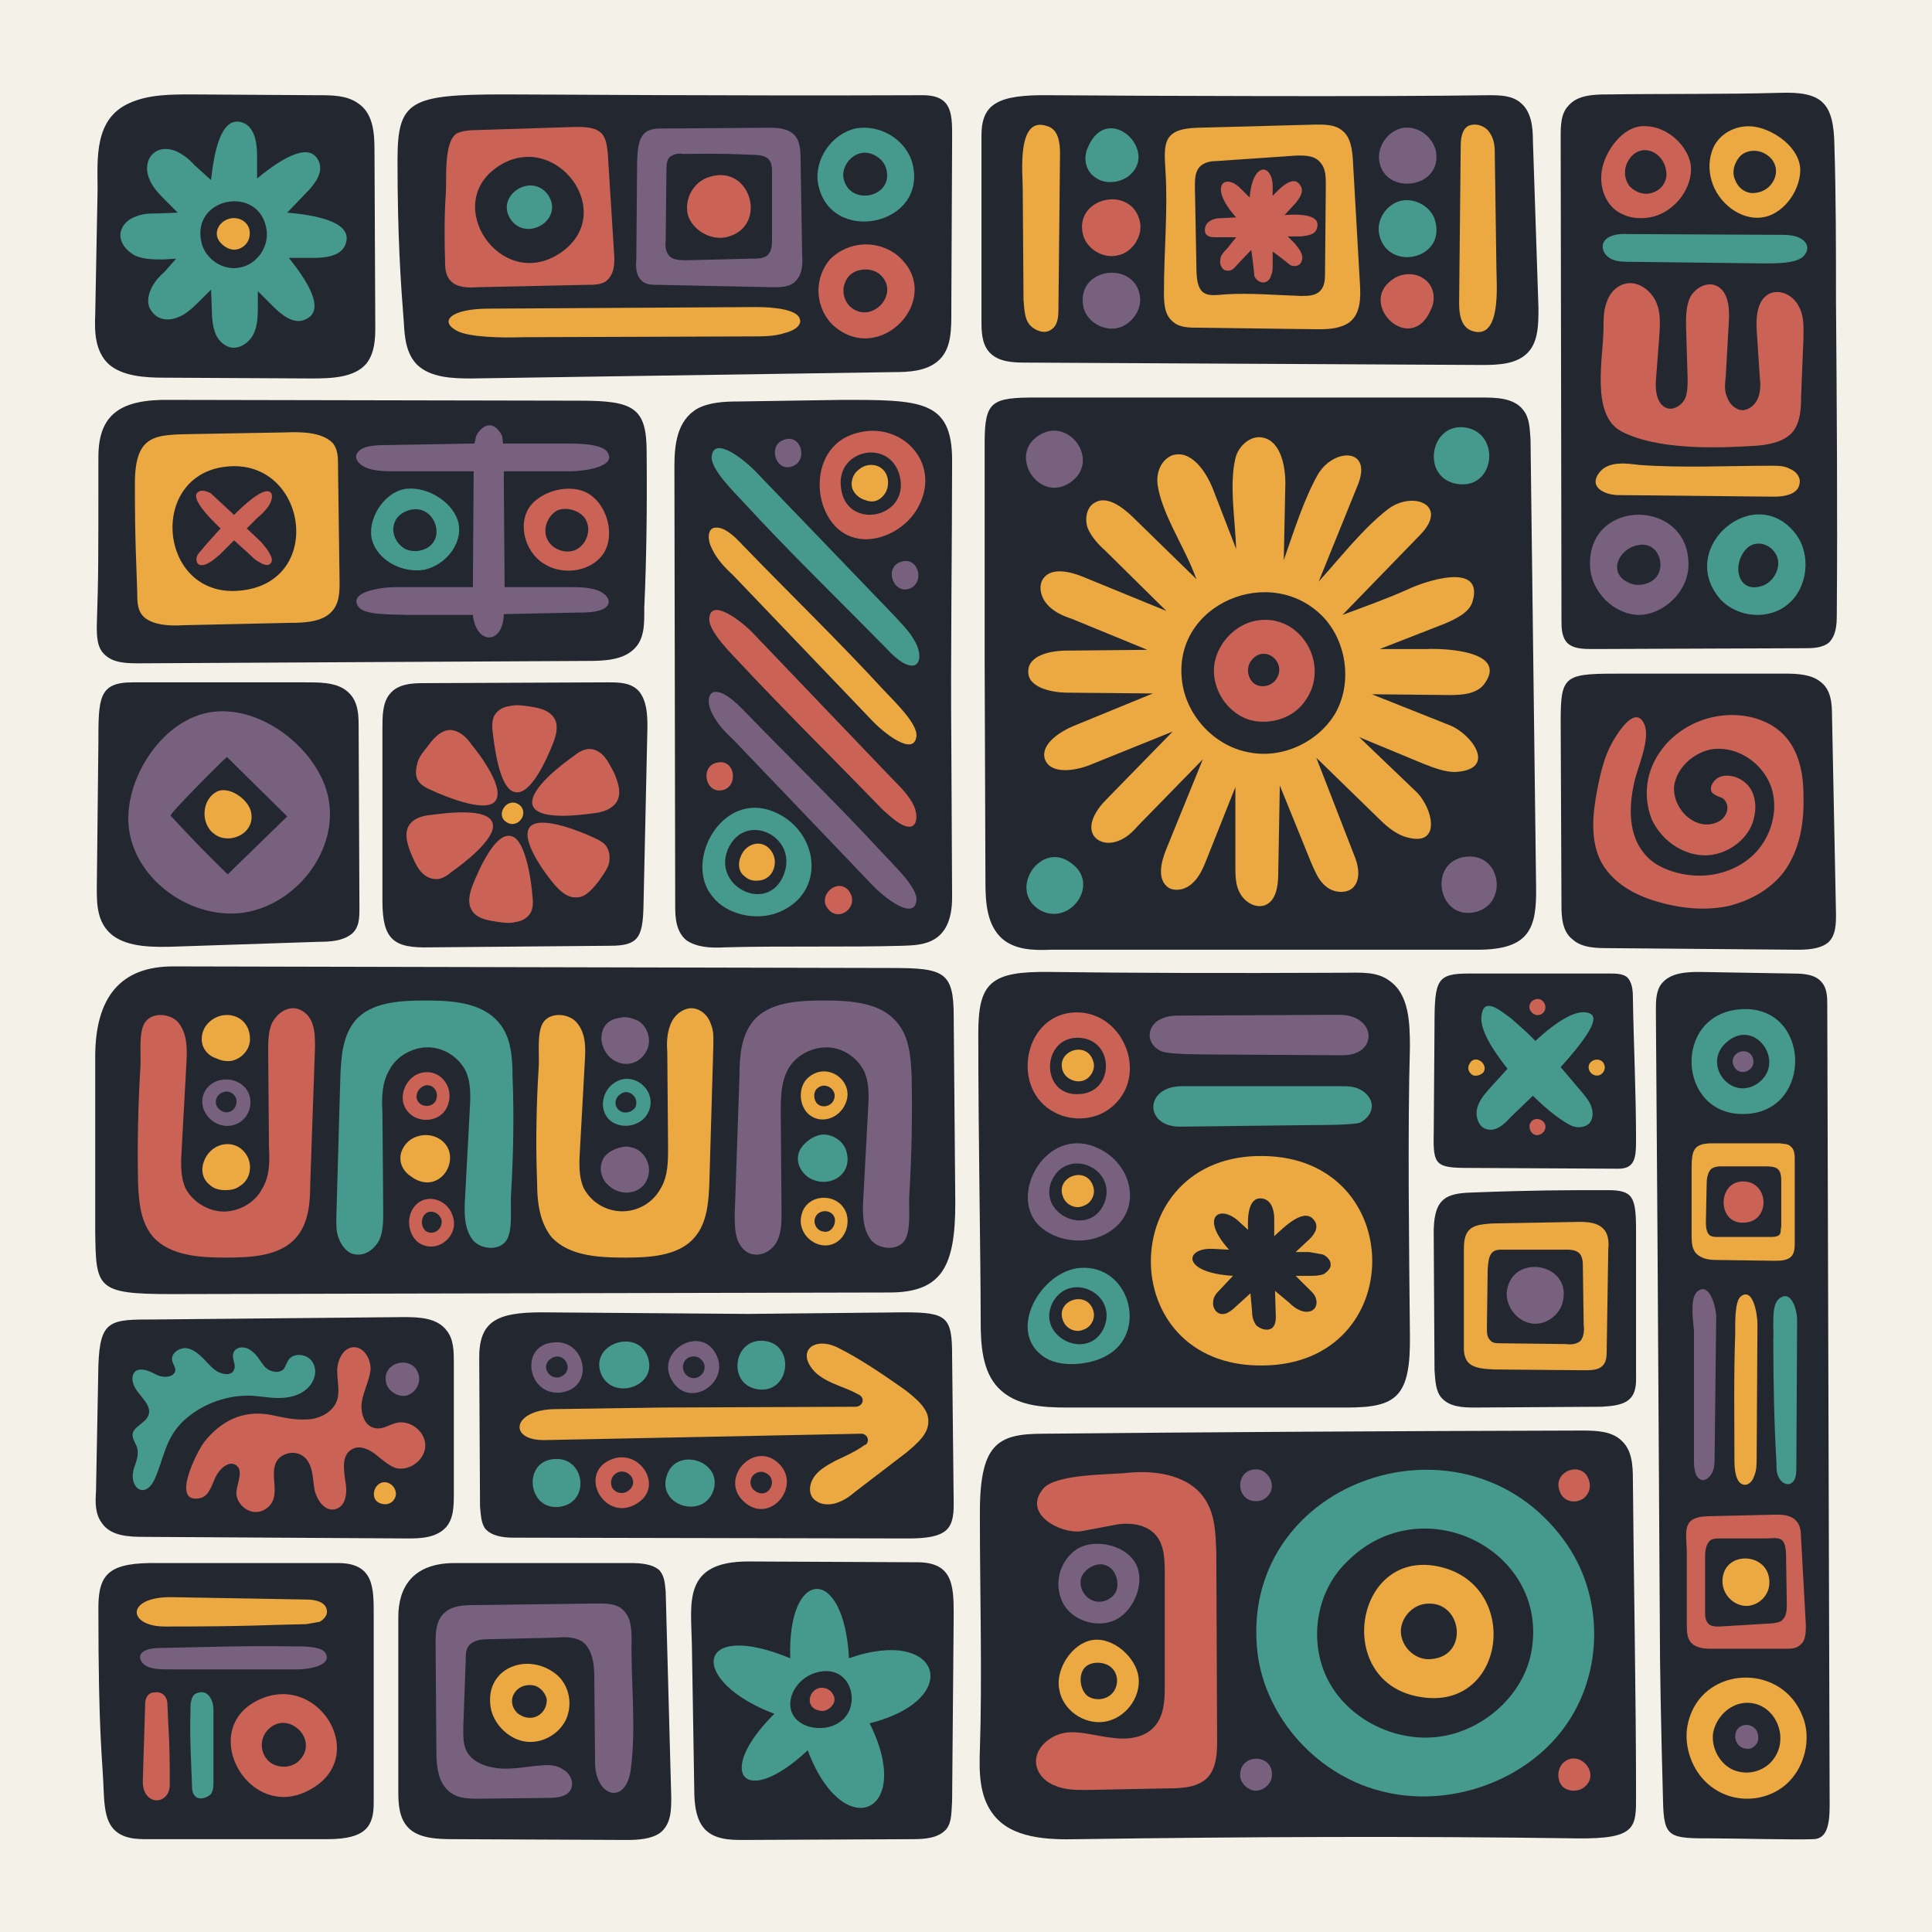
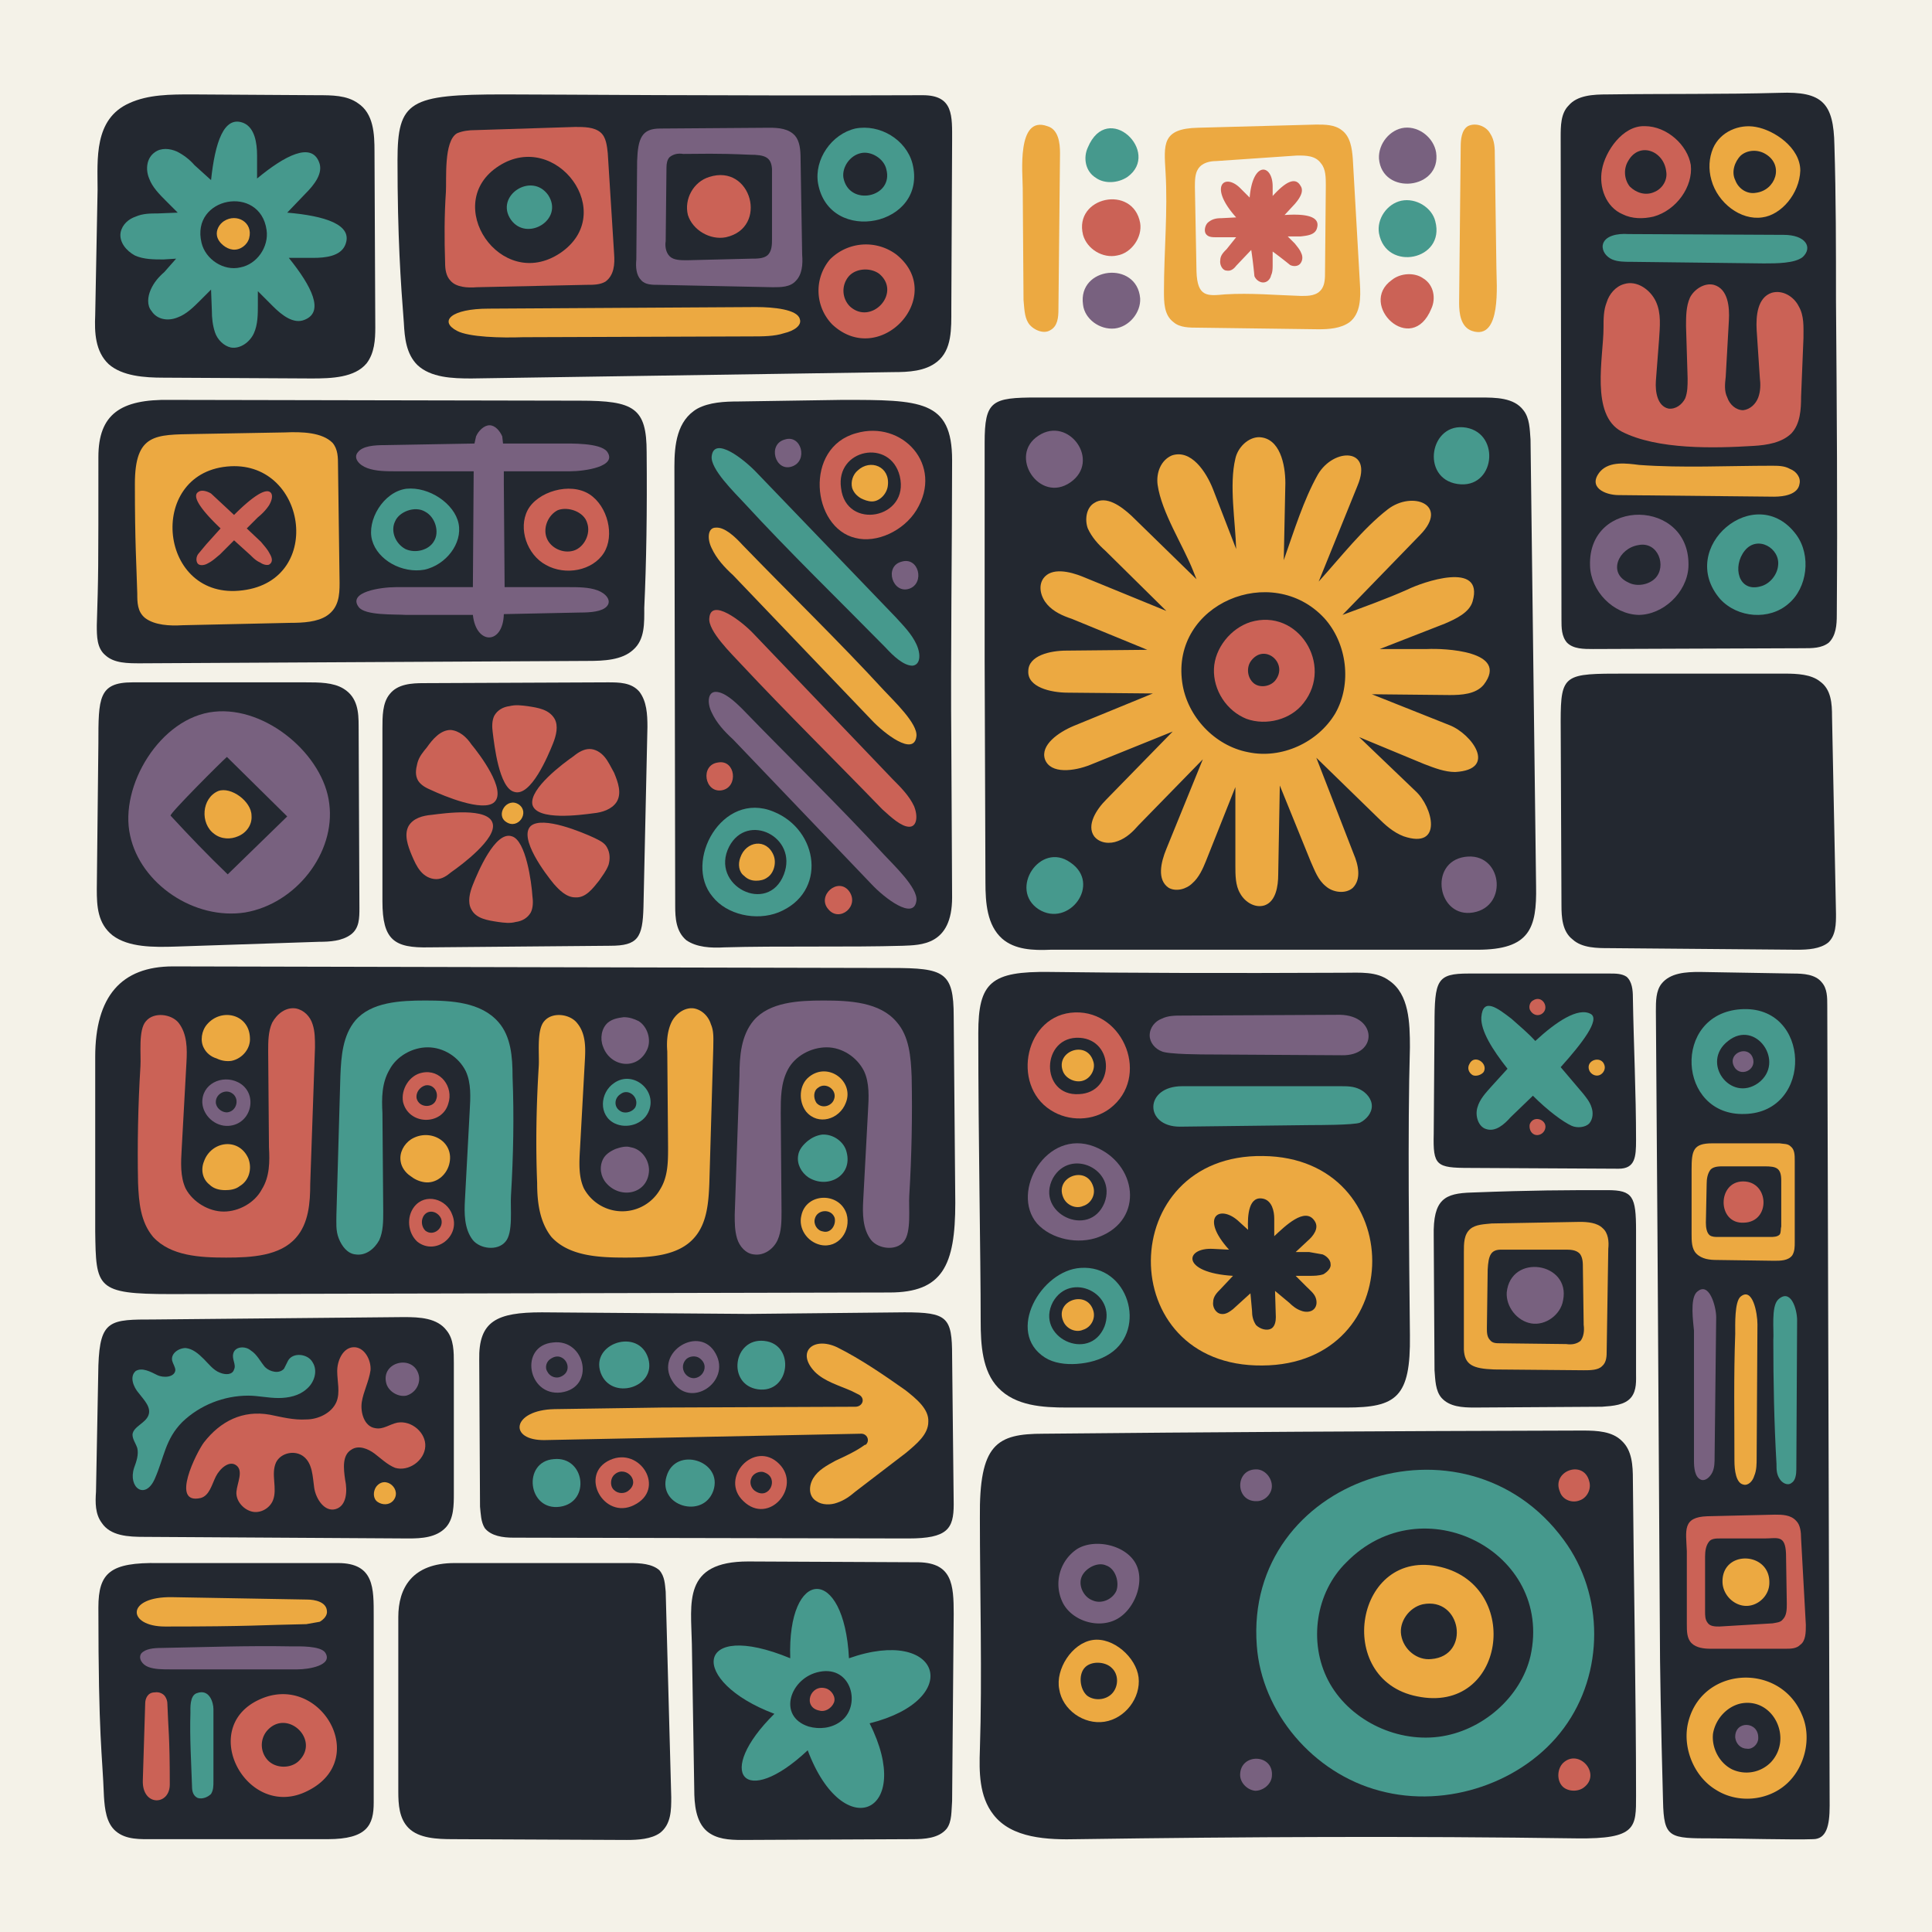
<svg xmlns="http://www.w3.org/2000/svg" id="b" data-name="Layer 2" viewBox="0 0 2435 2435">
  <defs>
    <style>.d {
        fill: #232830;
      }

      .d, .e, .f, .g, .h, .i {
        stroke-width: 0px;
      }

      .e {
        fill: #78617f;
      }

      .f {
        fill: #eca941;
      }

      .g {
        fill: #f4f2e8;
      }

      .h {
        fill: #cb6256;
      }

      .i {
        fill: #46998d;
      }
      
      
      
      .g1 {
    transform-box: fill-box;
    transform-origin: center;
    transform: translateX(0px);
    animation:g1 10s ease-in-out infinite
}
.g2 {
    transform-box: fill-box;
    transform-origin: center;
    transform: translateX(0px);
    animation:g2 10s ease-in-out infinite
}
      
      .g3 {
    transform-box: fill-box;
    transform-origin: center;
    transform: translateY(0px);
    animation:g3 10s ease-in-out infinite
}
      .g4 {
    transform-box: fill-box;
    transform-origin: center;
    transform: translateY(0px);
    animation:g4 10s ease-in-out infinite;
    
}
      .g5 {
    transform-box: fill-box;
    transform-origin: center;
    transform: translateX(0px);
    animation:g5 10s ease-in-out infinite;
    animation-delay:2s;
}
      .g6 {
    transform-box: fill-box;
    transform-origin: center;
    transform: translateX(0px);
    animation:g6 10s ease-in-out infinite;
        animation-delay:2s;

}
      .g7 {
    transform-box: fill-box;
    transform-origin: center;
}

      .g8 {
    transform-box: fill-box;
    transform-origin: center;
    transform: translateY(0px);
    animation:g8 10s ease-in-out infinite;
        animation-delay:2s;

}
      .g11 {
    transform-box: fill-box;
    transform-origin: center;
    transform: translateY(0px);
    animation:g11 10s ease-in-out infinite;
        animation-delay:2s;

}
      .g12 {
    transform-box: fill-box;
    transform-origin: center;
    transform: translateY(0px);
    animation:g12 10s ease-in-out infinite;
    animation-delay:4s;
}
      .g13,.g14 {
    transform-box: fill-box;
    transform-origin: center;
    transform: translateY(0px);
    animation:g13 10s ease-in-out infinite;
        animation-delay:4s;

}
      .g15 {
    transform-box: fill-box;
    transform-origin: center;
    transform: translateY(0px);
    animation:g15 10s ease-in-out infinite
}
      .g16 {
    transform-box: fill-box;
    transform-origin: center;
    transform: translateY(0px);
    animation:g16 10s ease-in-out infinite
}

      .g17 {
    transform-box: fill-box;
    transform-origin: center;
    transform: translateY(0px);
    animation:g17 10s ease-in-out infinite;
    animation-delay:4s;
}
      .g18 {
    transform-box: fill-box;
    transform-origin: center;
    transform: translateY(0px);
    animation:g18 10s ease-in-out infinite;
    animation-delay:4s;
}

.spin {animation:spin 10s ease-in-out infinite;transform-box: fill-box;
    transform-origin: center;}
    .spun {animation:spun 10s ease-in-out infinite;transform-box: fill-box;
    transform-origin: center;animation-delay:2s;}

.point {animation:point 2s ease-in-out infinite;}

      @keyframes g1 {
      0, 100% {transform: translateX(0px);}
      30% {transform: translateX(0px);}
      40% {transform: translateX(-728px);}
      90% {transform: translateX(-728px);}
      }
      @keyframes g2 {
      0,100% {transform: translateX(0px);}
      30% {transform: translateX(0px);}
      40% {transform: translateX(380px);}
      90% {transform: translateX(380px);}
      }
        @keyframes g3 {
      0,100% {transform: translateY(0px);}
      30% {transform: translateY(0px);}
      40% {transform: translateY(1100px);}
      90% {transform: translateY(1100px);}
      }
         @keyframes g4 {
      0, 100% {transform: translateY(0px);}
      30% {transform: translateY(0px);}
      40% {transform: translateY(-385px);}
      90% {transform: translateY(-385px);}
      }
      @keyframes g5 {
      0, 100% {transform: translateX(0px);}
      30% {transform: translateX(0px);}
      40% {transform: translateX(728px);}
      90% {transform: translateX(728px);}
      }
        @keyframes g6 {
      0, 100% {transform: translateX(0px);}
      30% {transform: translateX(0px);}
      40% {transform: translateX(-385px);}
      90% {transform: translateX(-385px);}
      }

         @keyframes g8 {
      0, 100% {transform: translateY(0px);}
      30% {transform: translateY(0px);}
      40% {transform: translateY(690px);}
      90% {transform: translateY(690px);}
      }
      
        @keyframes g11 {
      0, 100% {transform: translateY(0px);}
      30% {transform: translateY(0px);}
      40% {transform: translateY(-435px);}
      90% {transform: translateY(-435px);}
      }
      @keyframes g12 {
      0, 100% {transform: translateX(0px);}
      30% {transform: translateX(0px);}
      40% {transform: translateX(-850px);}
      90% {transform: translateX(-850px);}
      }
      @keyframes g13 {
      0%, 100% {transform: translateX(0px);}
      30% {transform: translateX(0px);}
      40% {transform: translateX(250px);}
      90% {transform: translateX(250px);}
      }
        @keyframes g15 {
      0, 100% {transform: translateX(0px);}
      30% {transform: translateX(0px);}
      40% {transform: translateX(380px);}
      90% {transform: translateX(380px);}
      }
        @keyframes g16 {
     0, 100% {transform: translateX(0px);}
      30% {transform: translateX(0px);}
      40% {transform: translateX(-730px);}
      90% {transform: translateX(-730px);}
      }
        @keyframes g17 {
      0, 100% {transform: translateY(0px);}
      30% {transform: translateY(0px);}
      40% {transform: translateY(-385px);}
      90% {transform: translateY(-385px);}
      }
         @keyframes g18 {
      0, 100% {transform: translateY(0px);}
      30% {transform: translateY(0px);}
      40% {transform: translateY(735px);}
      90% {transform: translateY(735px);}
      }
      
      @keyframes spin {
      0%,20% {transform:rotate(0deg)}
      30%,40% {transform:rotate(90deg)}
      50%,60% {transform:rotate(180deg)}
      70%,80% {transform:rotate(270deg)}
      90%,100% {transform:rotate(360deg)}
       }
        @keyframes spun {
      0%,20% {transform:rotate(0deg)}
      30%,40% {transform:rotate(-90deg)}
      50%,60% {transform:rotate(-180deg)}
      70%,80% {transform:rotate(-270deg)}
      90%,100% {transform:rotate(-360deg)}
      }
      
      @keyframes point {
      0%,100% {transform:translateX(0px);}
      50% {transform:translateX(10px);}
      }
      
      @keyframes pivot {
      0%,80% {transform: rotateY(0deg);}
      100% {transform: rotateY(-360deg);}
      }
      @keyframes pivot2 {
      0%,80% {transform: rotateX(0deg);}
      100% {transform: rotateX(360deg);}
      }
      
     .pivot {
    transform: rotateY(0deg);
    transform-box: fill-box;
    transform-origin: center;
    animation:pivot 4s ease-in-out infinite;
}
   .pivot2 {
    transform: rotateY(0deg);
    transform-box: fill-box;
    transform-origin: center;
    animation:pivot2 4s ease-in-out infinite;
    animation-delay:2s;
}</style>
  </defs>
  <g id="c" data-name="Layer 1">
    <rect class="g" width="2435" height="2435" />
    <g class="g12">
      <path class="d" d="M2087 1274c0-12 0-25 7-34 11-14 31-15 48-15l118 2c13 0 28 1 36 11 7 8 7 19 7 29l3 1009c0 25-4 42-21 42-23 1-99-1-126-1-55 0-62 0-63-47q-4-149-4-216l-3-498-2-282Z" />
      <path class="i" d="M2194 1272c-87 6-80 135 5 132 87-2 84-138-5-132Zm22 93c-35 25-73-26-38-53 35-28 73 27 38 53Z" />
      <path class="f pivot2" d="M2257 1445c-4-4-9-3-14-4h-85c-24 0-26 9-26 33v81c0 9 0 19 6 25 7 7 17 8 26 8l72 1c8 0 18 0 23-7 3-5 3-11 3-16v-103c0-7 0-14-5-18Zm-12 101c-1 3 0 7-2 10-3 3-8 3-12 3h-66c-3 0-7 0-10-2-4-3-5-10-5-16l1-49c0-6 1-13 5-18 4-4 11-4 16-4h52c15 0 21 2 21 18v58Z" />
      <path class="h" d="M2198 1541c34-1 32-52-1-52s-33 54 1 52Z" />
      <path class="e" d="M2185 1343c7 16 30 6 24-10s-31-6-24 10Zm-50 498c0 9 1 21 9 24 5 2 11-3 14-9s3-13 3-20l2-176c0-13-9-47-25-31-8 9-4 37-3 48v164Z" />
      <path class="f" d="M2186 1841c0 12 2 28 11 30 6 2 12-4 14-11 3-7 3-15 3-23l1-168c0-14-6-47-21-35-8 6-7 36-7 47-2 53-1 106-1 160Z" />
      <path class="i" d="M2239 1845c0 7 0 13 4 19 3 5 10 9 15 5 5-3 6-11 6-17l1-188c0-14-8-41-24-26-9 9-5 39-6 51 0 52 1 104 4 156Z" />
      <path class="h pivot" d="m2276 2048-6-109c0-8-1-17-6-22-7-8-18-8-27-8l-85 2c-32 1-27 18-26 44v92c0 9 0 18 6 24s16 7 24 7h94c7 0 14 0 19-5 7-5 7-16 7-25Zm-29-7c-3 4-8 4-13 5l-67 4c-5 0-12 0-15-5-3-4-3-9-3-14v-69c0-7 1-14 5-19 3-4 9-4 14-4h56c16 0 26-5 27 19l1 63c0 7 0 15-5 20Z" />
      <path class="f" d="M2171 1995c1 16 15 29 30 29s29-13 29-29c1-40-61-42-59 0Zm100 166c-28-67-129-61-144 13-6 31 9 66 36 82 27 17 64 14 88-7s33-59 20-88Zm-39 60a43 43 0 0 1-49 9c-16-8-26-27-24-45 3-18 17-34 35-38 41-8 66 44 38 74Z" />
      <path class="e" d="M2187 2190c1 8 7 14 15 14 7 1 14-6 14-13 1-22-30-23-29-1Z" />
    </g>
    <g class="g13">
      <path class="d" d="M1235 2205c-1 28-1 59 17 82 23 30 68 32 107 31 210-3 418-4 628-1 76 1 75-14 75-54 0-122-3-277-4-398 0-18-1-37-14-49-12-12-31-13-49-13q-376 1-680 4c-59 0-81 13-80 106 0 90 3 202 0 292Z" />
      <path class="i pivot" d="M1971 1941c-125-171-403-77-387 133 6 84 71 161 155 183 85 23 182-11 232-79 51-69 51-168 0-237Zm-42 146c-12 52-61 95-116 102-56 7-114-23-139-71s-16-111 23-149c96-98 261-13 232 118Z" />
      <path class="f" d="M1435 2114c-3-25-32-51-58-47s-47 37-42 62c4 26 31 45 57 41s46-30 43-56Zm-33 20c-8 9-23 10-32 3-9-8-11-26-3-35s26-8 34 0c9 8 9 23 1 32Z" />
      <path class="h" d="M1966 1880c3 10 15 15 25 11 9-3 15-14 12-24-7-28-48-13-37 13Zm4 342c-7 7-8 20-2 28s20 9 28 3c23-17-6-50-26-31Z" />
      <path class="e" d="M1584 1892c10 0 19-9 19-19s-8-20-18-21c-29-2-29 41-1 40Zm-21 345c0 10 9 19 19 20 10 0 20-8 21-18 3-29-40-30-40-2Z" />
      <path class="f" d="M1816 1975c-108-26-136 142-30 163 111 23 133-138 30-163Zm-12 116c-18 2-35-12-38-30-3-17 10-35 27-39 49-10 61 65 11 69Z" />
-       <path class="h pivot2" d="M1424 1856c35-3 76 4 95 34 13 20 13 44 14 67l1 238c0 15-1 31-10 43-12 15-34 16-53 16l-102 2c-13 0-26 0-38-5-12-4-23-14-25-27-3-20 17-37 36-40s39 4 58 6c20 3 42 1 55-14 12-13 13-33 13-50v-142c0-17 0-37-12-50-11-12-29-15-46-13l-48 9c-26 3-74-22-47-54 17-19 85-17 109-20Z" />
      <path class="e" d="M1407 2041c23-12 37-48 24-71s-51-31-73-18a53 53 0 0 0-18 69c12 22 44 32 67 20Zm-30-24c-11-4-18-18-14-29s20-20 31-15c12 4 17 21 13 32-5 11-19 17-30 12Z" />
    </g>
    <g class="g14">
      <path class="d" d="M1807 1429c-1 40 3 43 45 43l188 1c21 0 22-15 22-36 0-60-3-120-4-180 0-9-1-20-8-26-6-4-14-4-21-4h-178c-40 0-43 8-43 65l-1 137Z" />
      <path class="i pivot" d="M2006 1396c-2-7-7-13-11-18l-28-33c27-30 50-60 38-67-16-9-44 10-70 34-9-10-20-19-30-28-17-13-36-28-38-2-1 17 14 41 33 65l-20 22c-7 8-15 16-18 27-3 10 1 24 11 27 12 4 23-6 31-15l28-27c19 19 38 33 49 38 7 3 17 2 22-3 5-6 5-14 3-20Z" />
      <path class="f" d="M2003 1349c2 5 8 8 13 6s8-8 6-13c-4-12-24-6-19 7Zm-151-8c-3 5-1 11 4 14 4 2 11 0 14-4 6-11-12-23-18-10Z" />
      <path class="h" d="M1932 1261c-4 2-6 9-3 13 3 5 9 7 14 4 11-7 1-25-11-17Zm-4 156c-1 5 1 11 6 13s11-1 13-6c5-12-14-20-19-7Z" />
      <path class="d" d="M1808 1727c1 12 1 26 9 35 10 11 26 12 41 12l161-1c14-1 29-2 37-12 7-9 6-21 6-31v-179c0-43-4-51-36-51-54 0-92 0-171 3-34 1-49 8-48 55l1 169Z" />
      <path class="f spun" d="m1991 1540-111 2c-9 1-20 1-27 7-8 7-8 18-8 29v123c1 19 11 24 38 25l113 1c8 0 18 0 23-5 6-5 6-13 6-20l2-128c1-9 0-20-7-26-7-7-19-8-29-8Zm0 40c4 5 4 12 4 18l1 72c1 7 0 15-4 20-5 4-11 5-18 4l-83-1c-5 0-10 0-13-4-4-4-4-10-4-15l1-74c1-18 4-25 17-25h80c7 0 14 0 19 5Z" />
      <path class="e" d="M1899 1629c-1 18 13 36 31 39s37-11 40-29c10-48-66-60-71-10Z" />
      <path class="d" d="M1236 1665c0 30 2 63 22 84 22 23 56 25 87 25h352c63 0 81-13 80-91-1-104-3-259 0-363 0-31-1-67-26-84-16-12-37-10-57-10q-224 1-371-1c-74-1-90 13-90 77 0 135 3 279 3 363Z" />
      <path class="h" d="M1355 1276c-63 2-81 91-31 123 23 15 54 14 75-2 51-39 18-123-44-121Zm5 103c-50 3-48-74 1-71 44 3 44 69-1 71Z" />
      <path class="e" d="M1379 1445c-60-23-106 57-72 97 18 20 52 27 78 17 58-22 48-93-6-114Zm13 71c-19 46-88 13-65-31 22-39 81-11 65 31Z" />
      <path class="i" d="M1362 1598c-50 3-95 81-45 113 11 7 26 9 40 8 15-1 30-5 42-13 47-31 23-112-37-108Zm30 74c-19 46-88 13-65-31 22-39 81-11 65 31Z" />
      <path class="f spin" d="M1592 1457c-187-3-190 266-1 264 185-1 184-262 1-264Zm76 149c-6 2-12 2-18 2h-17l14 14c4 4 9 8 11 13s2 11-2 15-11 4-16 2c-6-2-11-6-15-10l-18-15 1 33c0 5-1 11-5 14-6 4-15 1-20-4-4-6-5-12-5-18l-2-22-22 20c-4 3-9 7-15 6-7-1-11-9-10-15 0-7 5-12 9-16l16-17c-66-4-61-36-25-34l20 1c-38-42-11-58 13-35l11 10c-1-19 1-44 20-39 10 3 13 15 13 25v22c13-12 39-38 51-19 6 9-2 19-9 25l-15 14h17l17 3c5 2 10 7 10 12 1 5-4 10-9 13Z" />
      <path class="i" d="M1653 1418c8 0 53 0 61-3 8-4 15-12 15-21s-7-17-15-21-16-4-25-4h-199c-48 0-48 51-3 51l166-2Z" />
      <path class="e" d="M1526 1329c-9 0-54 0-62-4-8-3-15-11-15-20 0-10 7-18 15-21 8-4 17-4 25-4l200-1c47 1 48 52 2 51l-165-1Z" />
      <path class="f" d="M1340 1509c4 10 16 15 25 11 10-3 16-14 13-24-8-28-49-13-38 13Zm0 156c4 10 16 15 25 11 10-3 16-14 13-24-8-27-49-13-38 13Zm0-314c4 9 16 14 25 11 10-3 16-15 13-24-8-28-49-13-38 13Z" />
    </g>
    <g class="g7">
      <g class="g8">
        <path class="d" d="M1124 1220c66 0 78 5 78 61l2 235c0 79-16 113-83 113l-906 2c-94 0-94-8-95-79v-220q0-114 98-114l906 2Z" />
        <path class="h" d="M174 1491c1 24 3 49 19 68 22 24 59 26 92 26 32 0 68-2 88-25 16-18 18-44 18-68l6-172c0-10 0-20-3-29-3-10-11-18-21-20-13-2-24 7-30 18-5 11-5 24-5 36l1 121c1 18 1 37-9 53-9 17-29 28-48 28s-39-12-48-29c-7-15-6-33-5-50l6-109c1-17 1-36-10-50-9-11-31-14-41-2-10 11-6 42-7 57-3 49-4 98-3 147Z" />
        <path class="i" d="M646 1357c0-25-2-51-18-69-22-25-59-27-92-27-32 0-68 2-88 25-16 19-18 45-19 70l-5 175c0 10-1 20 3 30s11 19 21 20c13 2 24-7 30-18 5-11 5-24 5-36l-1-124c-1-19-1-38 9-55 9-17 29-28 48-28 20 0 39 12 48 30 7 15 6 33 5 50l-6 112c-1 17-1 37 10 51 9 11 31 14 41 2 10-11 6-43 7-58 3-50 4-100 2-150Z" />
        <path class="f" d="M677 1491c0 24 3 49 18 68 22 24 59 26 93 26 31 0 67-2 87-25 16-18 18-44 19-68l5-172c0-10 1-20-3-29-3-10-11-18-21-20-12-2-24 7-29 18s-6 24-5 36l1 121c0 18 0 37-10 53a55 55 0 0 1-96-1c-7-15-6-33-5-50l6-109c1-17 2-36-10-50-9-11-31-14-41-2-10 11-6 42-7 57-3 49-4 98-2 147Z" />
        <path class="e" d="M1149 1357c-1-25-3-51-19-69-21-25-59-27-92-27-32 0-68 2-88 25-16 19-18 45-18 70l-6 175c0 10 0 20 3 30s11 19 21 20c13 2 25-7 30-18s5-24 5-36l-1-124c0-19 0-38 9-55s29-28 49-28c19 0 38 12 47 30 7 15 6 33 5 50l-6 112c-1 17-1 37 10 51 9 11 31 14 41 2s6-43 7-58c3-50 4-100 3-150Z" />
        <path class="f" d="M257 1464c-4 10-2 22 7 29 5 5 12 7 20 7 6 0 13-1 18-5 12-7 16-22 11-35-12-27-47-22-56 4Zm4-173c-7 8-9 21-4 30 3 6 9 11 16 13 6 3 13 4 19 3 14-3 24-16 23-29-1-30-36-38-54-17Z" />
        <path class="e" d="M760 1319c-4-10-2-23 6-30 6-5 13-6 20-7 7 0 13 2 19 5 11 7 16 23 11 35-12 28-47 23-56-3Zm4 172c-7-8-9-20-4-30 3-6 9-10 16-13 6-2 13-4 19-2 13 2 23 15 23 29-1 30-36 37-54 16Zm-464-127c-20-10-46 2-45 26 1 16 16 30 33 29 30-2 38-42 12-55Zm-14 38c-7 0-14-6-14-13 0-10 11-16 19-12 12 6 8 24-5 25Z" />
        <path class="i" d="M774 1365c-18 12-20 41 1 51 15 7 35 1 42-14 13-27-19-54-43-37Zm27 30c-3 6-12 9-18 6-10-5-9-17-1-22 10-8 24 4 19 16Z" />
        <path class="h" d="M570 1531c-7-20-34-28-48-10-10 13-8 33 4 44 23 18 55-7 44-34Zm-34 20c-5-5-6-14-1-20 6-7 17-4 21 5 4 12-10 23-20 15Zm29-160c7-21-10-44-33-39-16 3-27 21-24 37 7 29 49 30 57 2Zm-40-7c-1-7 4-14 11-16 10-2 17 8 14 17-3 12-22 12-25-1Z" />
        <path class="f" d="M518 1436c-9 6-15 17-13 28 1 7 6 14 12 18 5 4 11 7 18 8 14 2 27-8 31-22 8-29-24-47-48-32Zm548-46c-8 21-35 29-50 11-10-13-9-34 4-44 24-19 57 6 46 33Zm-35-19c-6 4-6 13-2 19 7 8 19 4 22-4 5-12-10-23-20-15Zm36 159c6 21-10 44-33 39-17-4-28-21-24-37 6-29 48-30 57-2Zm-40 6c-2 7 3 15 10 16 10 3 17-8 15-17-4-12-22-11-25 1Z" />
        <path class="i" d="M1019 1484c-9-6-15-17-13-28 1-7 6-13 12-18 5-4 11-7 18-8 14-1 28 9 31 22 8 30-24 47-48 32Z" />
      </g>
      <g class="g11">
        <g class="g10">
          <path class="d" d="M875 2255c0 19 2 41 16 53 12 10 28 11 44 11l215-1c15 0 33-1 43-13 7-9 6-23 7-35l2-236c0-37-2-64-44-65l-215-1c-83 0-72 52-71 104l3 183Z" />
          <g class="spun">
            <path class="i" d="M1070 2090c-6-118-78-115-74 0-121-50-129 29-20 70-76 75-38 121 42 46 45 120 135 79 78-34 120-30 90-123-26-82Zm-11 80c-11 8-26 10-40 6-40-13-23-62 14-69 41-8 53 44 26 63Z" />
            <path class="h" d="M1033 2156c7 2 15-3 18-10s-3-16-10-18c-20-6-30 24-8 28Z" />
          </g>
          <path class="d" d="M502 2258c0 16 1 34 13 46 13 13 36 14 56 14l219 1c14 0 31-1 42-9 14-11 14-29 14-45l-7-259c-1-9-1-19-8-27-9-8-24-9-37-9H573c-54 0-71 32-71 68v220Z" />
-           <path class="e spun" d="M796 2066c0-14-1-29-12-38-8-7-20-7-31-7l-156 2c-13 0-27 1-36 9-12 10-12 26-12 41l1 134c0 19 2 42 19 53 10 7 23 7 35 7l86-1c11 0 24-1 29-10s0-20-8-25c-8-6-18-7-28-6-17 1-34 5-51 4s-36-7-44-22c-5-10-4-22-4-33l3-83c0-6 0-12 4-17 6-7 16-8 25-8l85-2c12-1 23-1 33 5 13 10 15 29 15 45l1 107c0 44 39 55 45 9 7-53 0-111 1-164Z" />
-           <path class="f pivot2" d="M702 2111c-37-31-94-8-83 44 5 20 23 37 43 40 21 3 42-9 51-27 9-19 5-43-11-57Zm-25 52c-8 4-18 2-25-4-16-16-1-38 19-35 9 1 16 9 18 17 1 9-4 18-12 22Z" />
          <path class="d" d="M131 2264c1 16 3 34 15 44 13 11 31 10 47 10h220c50 0 58-18 58-46v-235c0-35 1-67-45-67H200c-61-1-76 12-76 56 0 166 5 184 7 238Z" />
          <path class="e" d="M203 2077c-9 0-20 1-25 7-4 6 1 14 9 17s18 3 27 3h161c14 0 45-5 35-21-6-9-33-8-44-8-54-1-109 1-163 2Z" />
          <path class="f" d="m386 2047 17-3c5-3 10-8 9-14-1-11-15-14-25-14l-170-3c-59-1-57 37-9 37 109 0 123-2 178-3Z" />
          <path class="i" d="M242 2251c0 6 1 12 7 15 6 2 13-1 17-5 3-5 3-10 3-16v-91c0-8-5-26-21-20-9 3-8 19-8 25-1 31 1 62 2 92Z" />
          <path class="h" d="M211 2148c0-4-1-7-3-10s-7-6-13-5c-9 0-12 8-12 14l-3 97c-1 33 34 32 34 5 0-62-2-70-3-101Z" />
          <path class="h pivot" d="M327 2142c-79 36-15 154 61 115 80-40 15-150-61-115Zm49 78c-10 9-28 9-38-1a28 28 0 0 1-2-37c25-30 69 11 40 38Z" />
        </g>
        <g class="g9">
          <path class="d" d="M121 1880c-1 14-1 28 7 39 11 17 34 18 54 18l333 2c16 0 35-1 47-14 10-11 10-28 10-43v-164c0-14 0-30-9-41-12-16-34-17-54-17l-315 3c-55 0-68 0-70 58l-3 159Z" />
          <path class="h" d="M340 1783c15 3 30 7 46 6 15 0 32-8 38-22 5-12 1-26 1-39s7-29 20-30c14-1 23 16 22 29-2 14-9 27-11 40s3 31 17 33c10 2 18-5 28-7 18-3 36 13 35 30-1 18-21 32-38 27-10-4-18-12-26-18s-20-11-29-5c-12 7-10 24-8 38 3 14 2 33-12 37s-25-13-27-27-2-30-13-39-29-5-35 7c-7 15 2 33-4 48-4 10-16 17-27 14s-20-14-19-25 9-26 0-33-21 4-26 14-8 24-19 27c-39 9-5-58 4-70 21-27 49-41 83-35Z" />
          <path class="i" d="M230 1792c22-21 52-33 83-33 12 0 25 3 38 3s26-3 35-11c10-8 15-23 8-34-6-11-25-13-31-2l-5 10c-6 7-18 4-24-2-6-7-10-16-18-21-7-6-20-5-22 4-2 7 4 14 1 20-2 7-11 7-18 4-8-3-14-11-20-17-7-7-14-13-23-14-9 0-19 7-17 16 1 4 4 8 4 12-1 9-15 10-23 6s-19-10-27-5c-8 7-3 20 4 28 7 9 16 18 12 28s-19 14-20 24c0 6 4 11 6 17 2 8-1 17-4 25-8 25 14 41 26 14s13-50 35-72Z" />
          <path class="e" d="M487 1744c3 10 15 17 25 15 11-3 18-14 16-25-6-28-49-18-41 10Z" />
          <path class="f" d="M474 1874c-4 6-4 15 2 19s14 4 19-1c13-14-9-34-21-18Z" />
          <path class="d" d="M1140 1654c54 0 60 6 60 55l2 187c0 31-8 43-57 43l-498-1c-13 0-28-2-36-12-5-8-5-18-6-27l-1-185c-1-49 22-60 79-60l260 2 197-2Z" />
          <path class="i" d="M706 1899c39-6 31-64-8-60-40 3-33 66 8 60Z" />
          <path class="f point" d="M1055 1894c9-3 16-8 23-14l64-49c13-11 28-23 28-39 1-16-15-29-29-40-27-19-56-39-86-54-30-14-52 6-28 31 12 12 30 17 46 24l10 5c8 5 4 15-5 15l-244 1-135 2c-54 1-59 40-12 39l397-8c9-1 13 9 7 14h-1c-11 8-24 14-37 20-11 6-22 12-28 22s-6 23 4 29c7 5 18 5 26 2Z" />
          <path class="i" d="M840 1861c-11 37 46 54 59 18 13-38-48-57-59-18Zm115-110c-39-6-31-65 8-61 40 4 33 67-8 61Zm-138-39c11 37-47 54-60 18-13-37 48-57 60-18Z" />
          <path class="e" d="M697 1692c-43 4-32 68 10 63 44-6 31-68-10-63Zm10 43c-6 3-14 0-17-6-4-6-1-14 5-17 16-10 30 15 12 23Zm195-29c-20-37-77-2-55 34 22 37 75 2 55-34Zm-37 27c-5-5-6-13-1-19 4-5 13-6 18-2 16 12-3 34-17 21Z" />
          <path class="h" d="M769 1840c-40 18-8 76 30 57 41-20 8-74-30-57Zm24 38c-5 5-14 5-19 0-5-4-5-13-1-18 13-15 35 5 20 18Zm189-33c-31-31-76 18-45 47 32 31 74-18 45-47Zm-29 35c-6-3-9-11-6-17 2-6 11-10 17-7 18 7 6 34-11 24Z" />
        </g>
      </g>
    </g>
    <g class="g4">
      <g class="g1">
        <path class="d" d="M1200 1131c0 61-40 60-62 61-67 2-158 0-225 2-17 1-35 0-48-9-13-11-14-28-14-43l-1-554c0-27 3-58 29-73 15-8 34-9 52-9l131-2c98 0 138 0 138 76 0 101-2 254-1 355l1 196Z" />
        <path class="e" d="M936 894c-10-10-23-22-34-22-10 0-11 14-5 26 6 13 16 24 27 34l175 183c15 16 53 46 56 20 2-16-29-45-41-58-57-62-119-122-178-183Z" />
        <path class="h" d="M1112 1020c11 10 24 22 34 22s11-14 6-26c-6-13-17-24-27-34L950 799c-15-16-54-46-56-20-2 16 28 45 40 58 58 62 119 122 178 183Z" />
        <path class="f" d="M936 687c-10-11-23-23-34-22-10 0-11 14-5 26 6 13 16 24 27 34l175 183c15 16 53 46 56 20 2-16-29-45-41-58-57-62-119-122-178-183Z" />
        <path class="i" d="M1116 816c10 11 23 23 34 23 10-1 11-14 5-27s-16-23-26-34L954 596c-16-17-54-47-57-21-2 16 29 46 41 59 57 62 119 122 178 182Zm-141 207c-65-27-114 63-77 107 18 23 55 31 83 20 62-25 51-104-6-127Zm13 79c-20 52-94 14-69-35 23-44 87-12 69 35Z" />
        <path class="h" d="M1079 546c-66 18-56 119-1 132 27 7 61-9 77-35 35-57-18-114-76-97Zm55 54c13 54-68 69-74 15-7-49 62-63 74-15Z" />
        <path class="f" d="M933 1081c-3 8-2 18 5 23 4 4 9 6 15 6 5 0 10-1 14-4 8-5 12-18 8-28-9-22-35-18-42 3Zm148-488c-6 5-9 14-7 22 2 6 6 10 11 13 4 2 9 4 14 4 10 0 19-10 20-20 3-24-22-34-38-19Z" />
        <path class="h" d="M905 961c22-4 26 31 5 35-22 4-28-32-5-35Zm165 162c14 19-12 40-26 23-15-17 12-41 26-23Z" />
        <path class="e" d="M989 554c21-7 30 27 9 34s-31-28-9-34Zm147 154c22-7 30 27 10 34-21 7-32-28-10-34Z" />
      </g>
      <g class="g3">
        <g class="g5">
          <path class="d" d="M120 397c-1 22 0 46 17 62 17 15 45 17 69 17l187 1c25 0 54-1 69-19 10-13 11-30 11-45l-1-222c0-22-1-48-21-61-14-10-33-10-50-10l-159-1c-27 0-55 0-79 11-45 20-40 71-40 109l-3 158Z" />
          <path class="i spin" d="m362 268 23-24c11-11 23-26 17-40-10-25-43-8-78 21v-29c0-16-3-35-17-41-25-10-36 25-41 72l-21-19c-6-7-14-13-22-17-9-4-20-5-28 1-10 7-12 21-7 33 4 11 13 20 22 29l14 14-25 1c-9 0-19 0-28 4-9 3-17 10-19 20-2 12 7 23 18 29 11 5 24 5 36 5l16-1-15 17c-7 6-13 13-17 22s-5 20 1 27c7 11 21 13 33 8 11-4 20-13 29-22l13-13 1 26c0 10 1 19 4 28s11 17 20 19c12 2 24-7 29-18s5-24 5-36v-17l19 19c11 11 26 23 40 17 25-10 9-42-20-78h31c15 0 34-2 40-16 11-26-26-37-73-41Zm-59 69c-21 5-44-10-49-31-14-58 74-74 82-16 3 21-12 43-33 47Z" />
          <path class="f" d="M282.34,278.62c-6.13,3.96-10.24,11.45-8.87,18.62.92,4.81,4.11,8.94,7.93,12.01,3.45,2.77,7.55,4.84,11.95,5.33,9.1,1.02,18.29-5.61,20.67-14.45,5.34-19.89-15.73-31.79-31.67-21.5Z" />
        </g>
        <g class="g6">
          <path class="d" d="M509 407c1 19 3 39 17 53 17 16 44 17 68 17l532-8c19 0 40-1 55-13 19-15 18-42 18-66l1-212c0-32 2-58-37-58-257 1-463-1-528-1-119 0-134 8-134 83 0 96 4 154 8 205Z" />
          <path class="h spin" d="m774 320-8-127c-1-9-2-20-9-26-8-7-21-7-32-7l-126 4c-8 0-16 1-23 4-17 10-13 58-14 74-2 29-2 59-1 89 0 8 1 17 7 23 7 8 21 9 33 8l138-3c9 0 17 0 24-4 11-8 12-22 11-35Zm-68-1c-75 50-151-63-77-110 72-46 151 60 77 110Z" />
-           <path class="i" d="M691 246c20 31-27 59-47 31-21-30 26-61 47-31Z" />
+           <path class="i" d="M691 246c20 31-27 59-47 31-21-30 26-61 47-31" />
          <path class="f" d="M947 424c14 0 29 0 41-4 13-3 23-10 20-18-3-12-33-15-55-15l-337 2c-48 0-63 16-40 28 15 8 56 9 83 8l288-1Z" />
          <path class="e spun" d="m1011 321-2-121c0-11-1-22-7-29-8-9-21-10-32-10l-138 1c-23 0-28 12-29 41l-1 124c-1 10 0 20 6 26 5 6 14 6 22 6l144 3c10 0 22 0 29-8 8-8 9-21 8-33Zm-44 1c-5 4-13 4-20 4l-81 2c-8 0-17 0-22-5s-6-13-5-19l1-93c0-5 1-10 4-13 5-4 11-5 17-4 23 0 39-1 84 1 19 0 27 3 28 18v88c0 7 0 16-6 21Z" />
          <path class="h" d="M894 223c-20 6-32 28-27 48 6 19 28 32 48 28 54-12 32-93-21-76Z" />
          <path class="i" d="M1150 206c-8-30-41-50-72-44-30 7-52 39-47 69 14 79 139 54 119-25Zm-87 18c-2-13 8-28 22-31 13-3 29 7 32 20 10 36-47 48-54 11Z" />
          <path class="h" d="M1130 321a64 64 0 0 0-84 6 61 61 0 0 0 3 82c60 56 145-36 81-88Zm-59 65a28 28 0 0 1-1-38c9-10 27-11 38-3 29 24-10 66-37 41Z" />
        </g>
      </g>
      <g class="g2">
        <path class="d" d="M122 1121c0 21 1 43 20 58 20 15 51 15 80 14l180-6c14 0 29-1 40-9s11-21 11-34l-1-229c0-17-1-36-19-47-13-8-31-8-48-8H167c-43 0-43 20-43 77l-2 184Z" />
        <path class="e pivot2" d="M415 1013c-7-61-79-123-145-116-68 7-120 94-106 156 13 61 81 107 145 97 64-11 114-75 106-137Zm-128 89c-25-24-49-49-72-74-2-2 64-68 71-74l76 75-75 73Z" />
        <path class="f" d="M270 1051c9 7 21 7 30 3 10-4 18-14 17-26 0-18-26-37-42-31-21 9-23 41-5 54Z" />
        <path class="d" d="M122 788c0 14 0 29 11 38 11 10 28 10 44 10l564-3c20 0 43-1 57-14 15-13 14-34 14-53q4-85 3-196c0-56-16-65-84-65l-517-1c-62-1-90 18-90 72 0 147 0 147-2 212Z" />
        <path class="f" d="m428 735-2-149c0-9 0-20-7-28-13-13-38-14-60-13l-113 2c-50 1-76-1-76 63 0 76 2 101 3 138 0 11 0 23 10 31 12 9 31 10 47 9l136-3c16 0 34-1 46-9 15-10 16-26 16-41Zm-122 9c-106 14-122-146-20-156 100-10 124 143 20 156Z" />
        <path class="h spun" d="M340 698c-3-6-7-10-11-15l-18-17 14-14c5-4 10-9 14-15 3-5 5-11 3-15-6-10-28 8-47 27a16274 16274 0 0 0-29-27c-5-3-12-5-16-2-10 6 8 27 28 46l-18 20-10 12c-3 4-3 9-1 12s8 3 13 0c6-3 10-7 15-11l18-18 21 19c3 3 7 7 12 9 4 3 10 4 12 2 4-3 3-8 0-13Z" />
        <path class="i" d="M578 660c-5-25-37-47-66-44-29 4-50 40-43 65s38 42 66 37c27-6 48-33 43-58Zm-31 22c-6 11-23 16-36 10-13-7-19-23-13-35 5-12 25-20 38-12 13 7 18 26 11 37Z" />
        <path class="h" d="M761 697c14-22 5-59-18-74-25-16-66-3-78 20s-1 56 23 69c25 14 59 7 73-15Zm-38-3c-13 4-29-3-34-16s2-29 14-35c13-5 33 2 37 16 5 14-4 31-17 35Z" />
        <path class="e" d="M753 744c-11-4-24-4-37-4h-80l-1-130v-16h83c19 0 61-6 47-25-9-11-45-10-60-10h-71l-1-9c-3-7-9-14-16-14s-14 7-17 14l-2 9-113 2c-13 0-28 1-34 9-6 7 1 16 12 20s24 4 37 4h97l-1 146h-97c-19 0-61 6-47 25 8 11 45 9 60 10h84c4 38 38 38 39-1l96-2c13 0 28-1 34-8s-1-16-12-20Z" />
        <path class="d" d="M769 1192c35 0 41-10 42-49l5-227c0-16-1-32-10-44-10-12-26-12-40-12l-232 1c-15 0-33 1-43 14-9 11-9 28-9 43v218c0 49 15 59 59 58l228-2Z" />
        <g class="spun">
          <path class="h" d="M698 1114c7 8 16 17 27 17 13 1 22-11 30-21 4-6 9-12 12-20 2-7 2-15-2-22-3-6-10-9-16-12-15-7-65-28-80-15-16 15 19 61 29 73Zm50-89c11-1 23-5 29-14 7-11 2-25-3-37-4-7-7-14-12-20s-12-10-19-10-14 4-20 9c-13 9-56 41-52 61 5 21 62 13 77 11Zm-51-88c4-10 7-22 2-31-7-12-21-14-34-16-8-1-15-2-23 0-8 1-15 5-19 12-3 6-3 14-2 21 2 16 8 70 27 75 21 7 43-46 49-61Zm-103 1c-6-9-15-17-26-18-13 0-23 12-30 22-5 6-10 12-12 20s-3 15 1 22c4 6 10 9 17 12 15 7 65 28 79 15 16-15-19-61-29-73Zm-50 89c-11 1-23 4-29 14-6 11-1 25 4 37 3 7 6 14 11 20s12 10 20 10c7 0 13-4 19-9 13-9 57-42 52-61-5-21-61-13-77-11Zm52 88c-4 10-7 22-2 31 6 12 21 14 34 16 7 1 15 2 22 0 8-1 15-5 19-12 3-6 3-14 2-21-1-16-8-70-26-75-21-7-43 46-49 61Z" />
          <path class="f" d="M654 1014c14 10-1 32-16 22-14-9 1-32 16-22Z" />
        </g>
      </g>
    </g>
    <g class="g15">
      <g class="g18">
-         <path class="d" d="M1237 403c0 14 0 30 10 41 11 12 29 13 45 13l576 3c21 0 44-1 58-16 13-14 13-36 13-56l-7-211c0-17-2-36-15-47-11-10-27-10-41-10-127 2-426 1-553 0-66-1-86 11-86 51v232Z" />
        <path class="f" d="M1290 378c1 10 1 21 6 29s19 15 28 9c9-5 10-16 10-26l2-197c0-13-2-30-16-34-39-14-31 60-31 78l1 141Z" />
        <path class="i" d="M1371 186c-6 13-3 30 10 38 11 8 28 7 40-1 43-31-25-97-50-37Z" />
        <path class="h" d="M1365 296c5 18 25 30 43 26 18-3 32-23 29-41-9-49-84-33-72 15Z" />
        <path class="e" d="M1365 384c2 18 21 32 40 30 18-2 33-20 32-38-4-48-79-40-72 8Z" />
        <path class="f" d="M1884 197c0-10 0-20-6-29-5-9-18-14-28-9-8 5-9 17-9 26l-2 197c0 13 2 30 16 35 38 13 31-60 31-79l-2-141Z" />
        <path class="h" d="M1804 389c6-13 3-30-10-38-11-8-29-7-40 2-43 31 25 97 50 36Z" />
        <path class="i" d="M1809 279c-4-17-24-30-43-26-18 4-31 23-28 41 9 49 84 34 71-15Z" />
        <path class="e" d="M1810 192c-3-18-21-33-40-31-18 2-33 20-32 39 4 47 79 39 72-8Z" />
        <path class="f pivot2" d="m1714 358-9-158c-1-13-3-28-14-36-9-7-21-7-32-7l-149 4c-46 1-43 21-41 56 3 49-2 100-2 150 0 14 0 30 12 39 8 7 20 7 32 7l151 2c13 0 28-1 39-9 14-11 14-31 13-48Zm-43-124-1 108c0 8 0 16-4 22-6 9-17 9-26 9-32-1-64-4-96-2-22 2-35 4-36-29l-2-106c0-8 0-17 4-23 5-8 15-10 23-10l102-7c11 0 23 0 30 10 6 7 6 18 6 28Z" />
        <path class="h spin" d="m1619 271 13-14c6-7 12-16 7-23-8-14-24 1-35 13v-12c0-28-25-33-29 14l-11-11c-20-21-42-4-6 36l-19 1c-6 0-11 1-16 5-4 3-6 11-3 15s8 4 13 4h25l-12 15c-4 4-8 8-8 14-1 6 3 13 8 13 5 1 9-2 12-6l19-20a603 603 0 0 1 4 33c2 5 7 8 11 8 5 0 9-4 10-9 2-4 2-9 2-14v-16a578 578 0 0 1 22 17c4 2 10 2 13-2s3-9 1-13c-2-5-5-8-8-12l-9-9h16c9-1 19-2 21-11 5-18-26-17-41-16Z" />
      </g>
      <g class="g17">
        <path class="d" d="M1242 1112c0 26 2 54 21 71 16 14 39 15 61 14h538c66 0 75-27 74-80l-7-563c-1-13-1-27-9-37-12-16-35-16-55-16h-558c-57 0-66 4-66 57v274l1 280Z" />
        <g class="spun">
          <path class="h" d="M1576 784c-25 8-45 33-46 59-1 27 16 53 41 63 25 9 56 1 72-20 38-48-7-120-67-102Zm31 74c-7 8-20 9-27 3-8-7-9-19-4-27 17-25 49 2 31 24Z" />
          <path class="f" d="M1799 818h-60l82-32c14-6 31-14 35-28 15-52-64-24-82-15-27 12-55 22-82 32l98-101c37-38-10-56-41-32s-59 60-87 91l49-121c20-48-30-48-50-14-18 32-30 71-43 108l2-97c0-24-7-57-33-58-14 0-27 13-30 27-8 33 0 79 1 114l-29-75c-9-23-28-51-52-43-14 6-20 22-18 37 5 35 32 76 45 109l4 10-82-80c-13-12-32-26-47-16-10 6-12 21-8 32 5 11 13 20 22 28l77 76-105-43c-17-7-40-12-50 2-7 10-3 24 5 33s19 14 31 18l95 39-102 1c-20 0-48 6-48 26-1 20 28 27 50 27l107 1-100 41c-19 8-42 24-36 42 7 19 37 15 57 7l104-42-84 86c-12 12-25 32-15 46 7 9 20 10 30 6 11-4 19-12 26-20l81-83-46 113c-7 17-12 39 3 49 9 5 22 2 30-6 8-7 13-18 17-28l37-93v99c0 12 0 25 6 35 6 11 19 19 31 15 14-5 17-24 17-39l2-112 39 96c5 11 9 23 19 31 9 8 25 10 34 2 11-11 7-29 1-43l-47-121 77 75c10 10 20 19 33 24 50 17 37-37 15-57l-71-68 82 34c13 5 26 10 39 10 54-3 21-48-7-59l-98-39 98 1c15 0 33-1 43-13 33-43-51-46-71-45Zm-116 81c-22 37-68 58-110 49-42-8-77-45-83-88-14-99 113-152 179-81 29 32 35 83 14 120Z" />
        </g>
        <path class="i" d="M1837 610c47 7 55-63 11-71-46-8-58 64-11 71Z" />
        <path class="e" d="M1349 608c39-27-2-84-40-59-39 25 1 86 40 59Zm497 472c47-7 56 62 11 70s-57-63-11-70Z" />
        <path class="i" d="M1349 1087c40 27-2 83-40 59-38-25 2-86 40-59Z" />
      </g>
    </g>
    <g class="g16">
      <path class="d" d="M2026 119c-18 0-38 1-49 14-10 10-10 26-10 40l1 608c0 10 0 21 7 29 8 8 21 8 33 8l265-1c11 0 23 0 32-7 9-9 10-22 10-35 1-132 0-264-1-396 0-65 0-131-2-196-1-53-15-68-69-66-72 2-145 1-217 2Z" />
      <path class="h" d="M2131 208c-4-25-30-49-58-49-28-1-50 32-54 55-4 22 5 47 26 56 12 6 26 6 39 3 29-8 50-38 47-65Zm-46 34c-11 5-23 1-31-7-7-9-8-22-2-32 14-25 45-13 48 13 2 11-5 22-15 26Z" />
      <path class="e" d="M2004 713c1 32 29 61 61 62 31 0 61-28 63-60 4-87-127-89-124-2Zm82 16c-8 8-23 11-34 5-26-12-12-43 13-47 25-5 36 27 21 42Z" />
      <path class="i" d="M2168 755c22 24 62 27 86 6 24-20 29-61 10-87-51-69-152 16-96 81Zm73-42c-1 11-10 23-22 26-28 8-36-25-20-45s45-3 42 19Z" />
      <path class="f" d="M2233 587c8 0 16 0 23 4 8 3 14 11 12 19-2 13-19 16-32 16l-196-2c-17 0-40-10-23-30 12-13 33-10 49-8 55 4 111 1 167 1Zm-12-313c24-3 47-30 48-59 0-29-33-51-56-55-21-4-45 6-54 27-5 12-6 26-2 40 8 29 37 51 64 47Zm-34-47c-5-10-1-23 7-31 8-7 21-8 31-2 24 14 13 46-12 49-11 2-22-5-26-16Z" />
      <path class="i" d="M2056 330c-8 0-17 0-24-3s-13-10-12-18c2-12 19-15 32-14l196 1c28 0 37 16 24 28-10 8-33 8-49 8l-167-2Z" />
      <path class="h pivot" d="M2021 413c0-11 0-22 4-32 3-10 11-20 22-23 16-5 33 7 40 22s5 32 4 48l-4 52c-1 14 2 32 16 35 9 1 17-5 21-13 3-8 3-16 3-25l-2-66c0-12 0-25 5-36 5-10 18-19 30-16 18 5 20 28 19 45l-4 71c-1 9-2 18 2 26 3 9 11 16 20 16 9-1 16-8 19-16s3-17 2-25l-4-60c-1-18 1-41 19-47 14-4 28 5 34 17 7 12 6 26 6 40l-3 74c0 16-1 34-12 46-12 12-31 15-48 16-49 3-121 5-166-18-40-21-23-94-23-131Z" />
      <path class="d" d="M1968 1141c0 15 1 33 14 43 12 11 31 11 47 11l236 2c14 0 29-1 39-9 10-9 10-24 10-36l-5-249c0-16-1-34-15-44-11-9-29-10-44-10h-202c-76 0-81 0-81 60l1 232Z" />
-       <path class="h spin" d="M2033 934c-11 19-16 41-20 62-6 31-9 65 6 92 15 26 43 41 72 49 28 8 58 11 87 5 29-7 57-23 73-47 18-27 23-60 22-92 0-24-4-50-19-70-21-28-61-37-96-29-27 6-53 23-68 47a89 89 0 0 0-8 82c12 26 39 45 67 45s57-21 62-49c3-13 1-28-7-38-9-11-24-16-36-12-8 3-15 14-10 20 4 4 9 5 13 7 7 5 8 15 3 22-4 7-12 10-20 11-24 2-46-23-44-48 3-24 26-44 50-47 32-3 63 19 73 50 9 30-2 65-26 86s-58 28-89 21c-18-4-36-12-47-27-19-24-18-59-11-89 4-18 21-55 12-73-11-23-32 10-39 22Z" />
    </g>
  </g>
</svg>